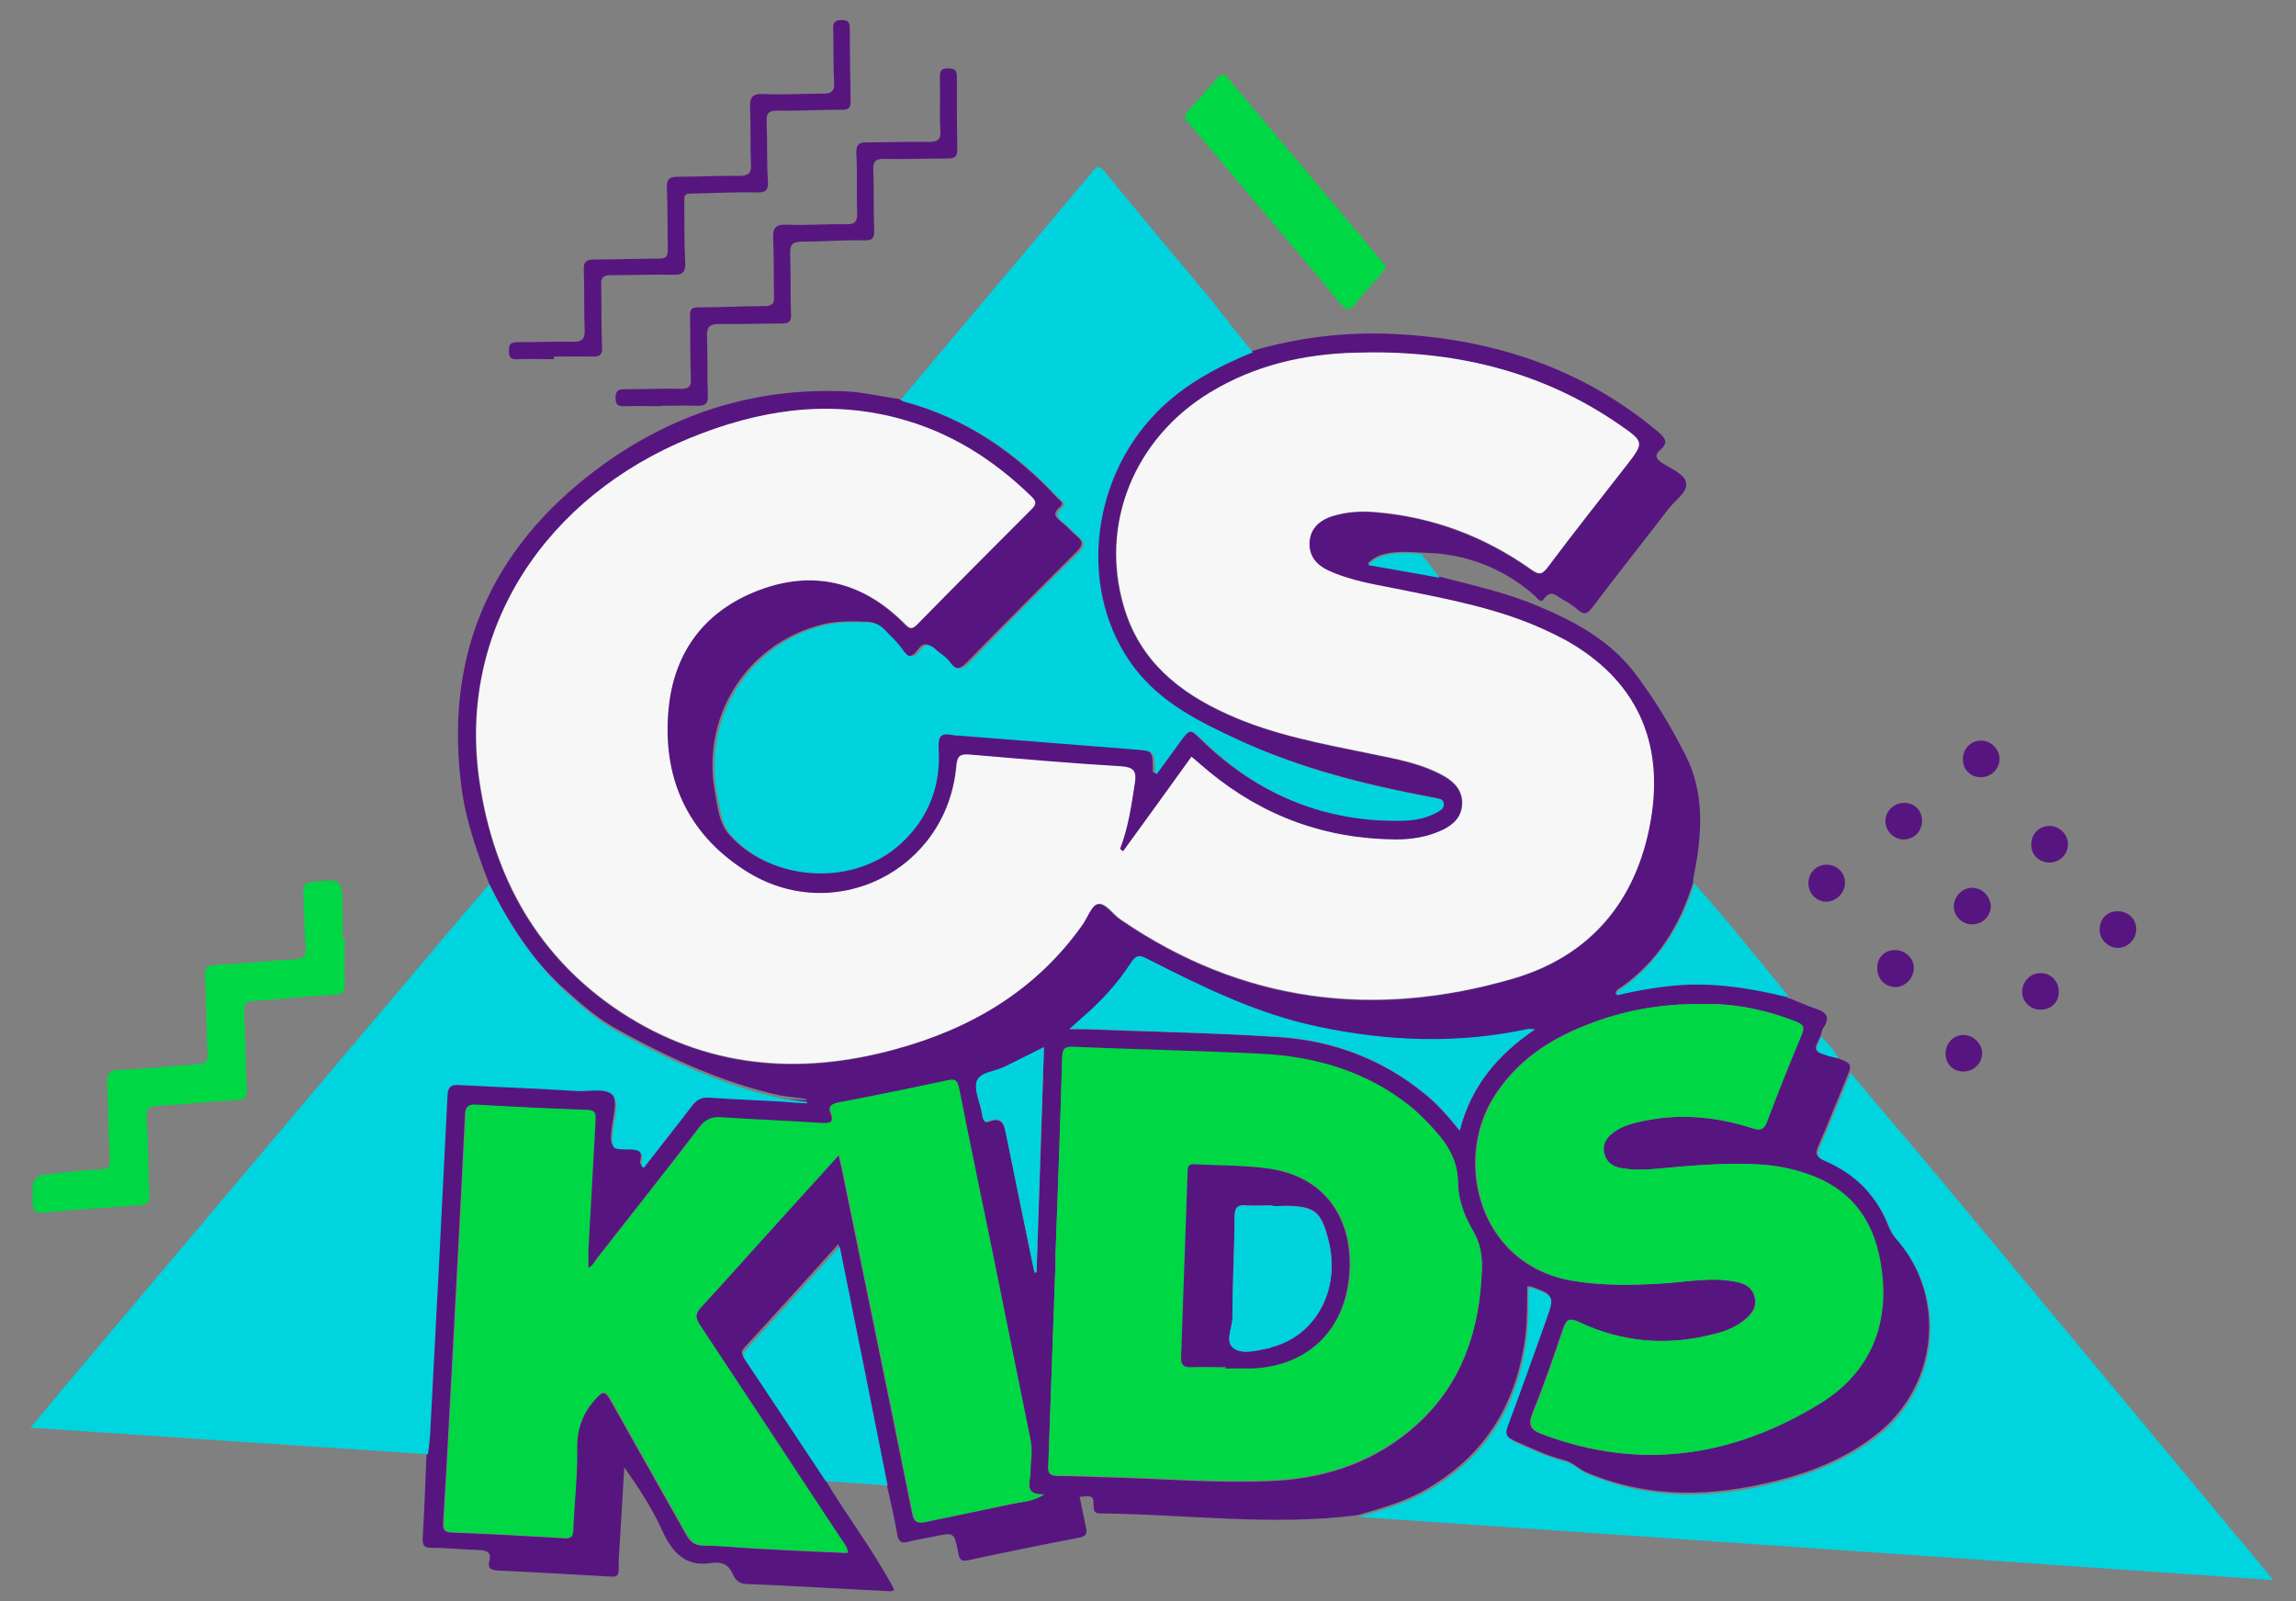
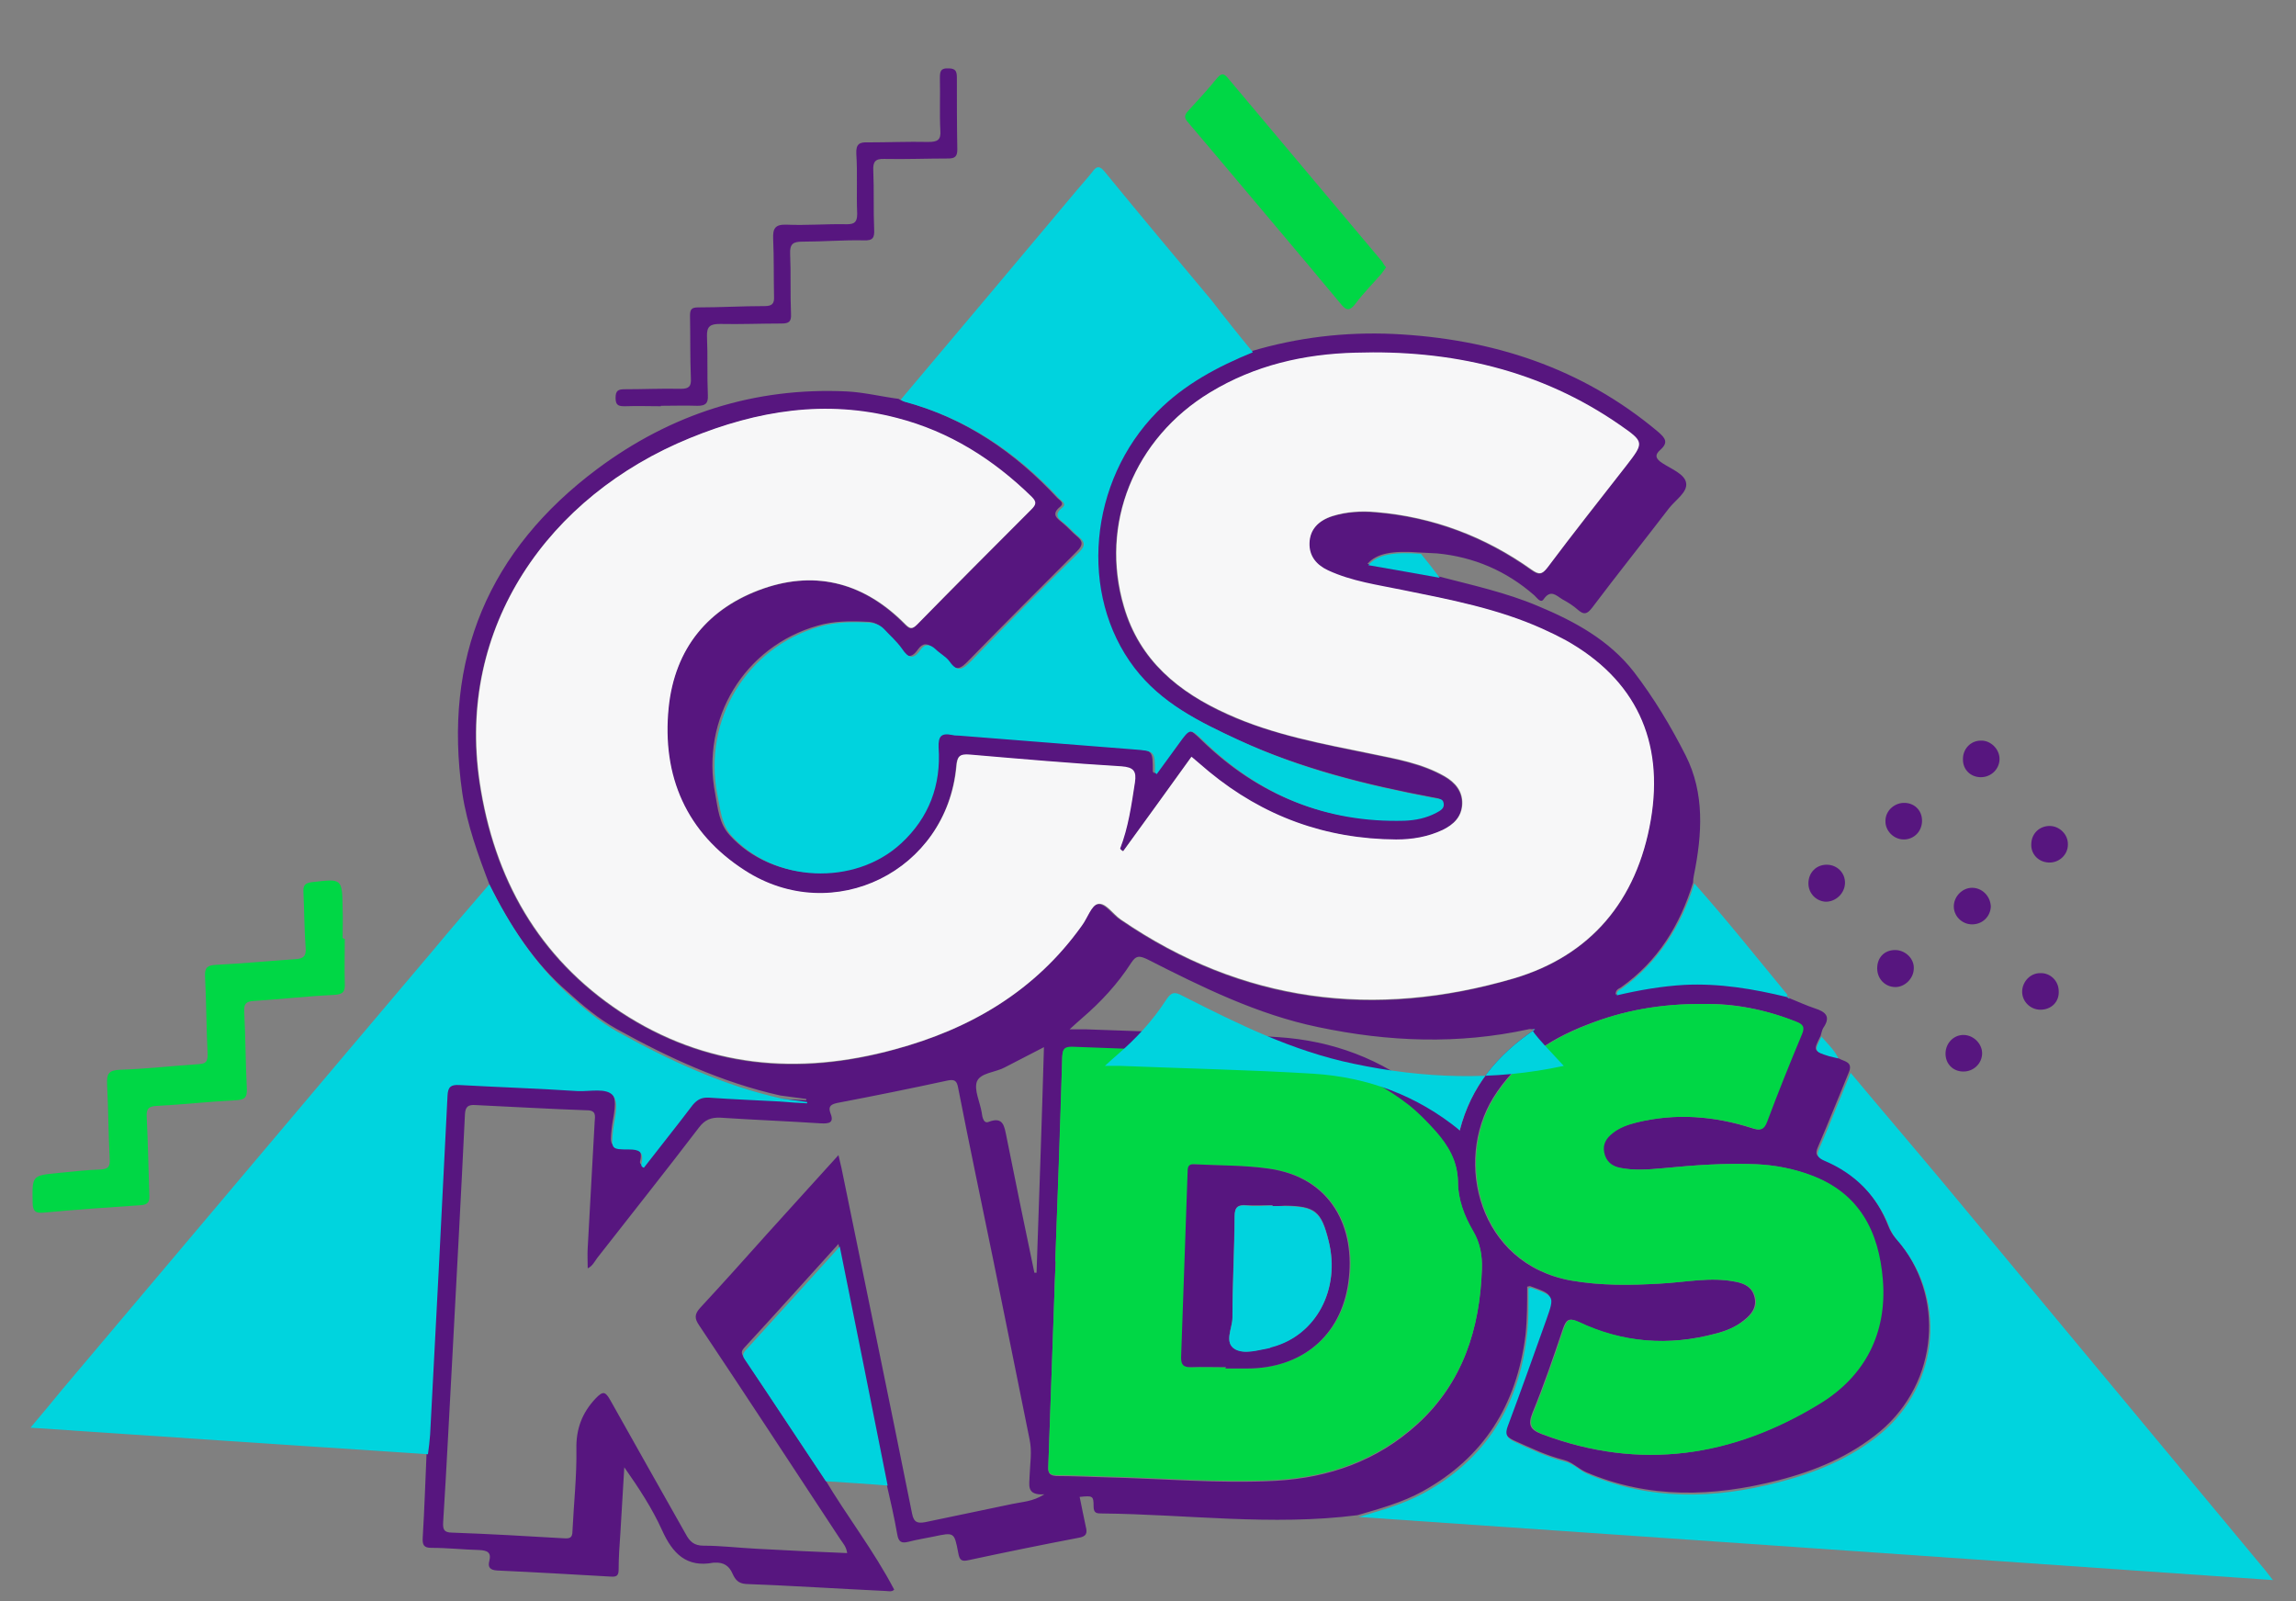
<svg xmlns="http://www.w3.org/2000/svg" version="1.1" id="Capa_1" x="0px" y="0px" viewBox="0 0 527.4 367.7" style="enable-background:new 0 0 527.4 367.7;" xml:space="preserve">
  <rect x="0" y="0" width="527.4" height="367.7" fill="#808080" stroke="none" />
  <style type="text/css">
	.st0{fill:#00D4DE;}
	.st1{fill:#00D745;}
	.st2{fill:#57167F;}
	.st3{fill:none;stroke:url(#SVGID_00000162309898260393604880000011218329945629157251_);stroke-width:23;stroke-miterlimit:10;}
	.st4{fill:none;stroke:url(#SVGID_00000052096363081098366110000009841345961043676075_);stroke-width:23;stroke-miterlimit:10;}
	
		.st5{fill:none;stroke:url(#SVGID_00000060729200235781639460000001324688559908686526_);stroke-width:23;stroke-linecap:round;stroke-linejoin:round;stroke-miterlimit:10;}
	.st6{fill:none;stroke:url(#SVGID_00000166678037272274175510000009215880148041468562_);stroke-width:23;stroke-miterlimit:10;}
	.st7{fill:#DED446;}
	.st8{fill:#F7F7F8;}
	.st9{fill:#FFFFFF;}
	.st10{fill:#00D3DE;}
</style>
  <g>
    <path class="st2" d="M112.4,203.1c-2.6-6.8-5.1-13.7-6.2-20.9c-4.5-31,6.1-55.9,31-74.5c16.9-12.6,36.1-18.8,57.3-17.8   c4,0.2,8,1.2,11.9,1.7c0.3,0.2,0.7,0.4,1,0.5c14.1,3.8,25.7,11.7,35.5,22.3c0.5,0.5,1.7,1.1,0.6,2c-2.2,1.8-0.6,2.7,0.7,3.8   c1.1,0.9,2,2,3.1,2.9c1.5,1.2,1.5,2.1,0.1,3.5c-8.3,8.3-16.6,16.6-24.8,25c-1.9,2-3.1,2.8-5,0.1c-0.8-1.1-2.1-1.8-3.2-2.8   c-1.3-1.2-2.4-1.3-3.5,0.2c-1.6,2.3-2.8,1.9-4.2-0.3c-1.1-1.7-2.7-3.1-4.2-4.6c-0.9-0.9-2-1.4-3.3-1.4c-3.9-0.2-7.7-0.2-11.4,0.9   c-16.8,4.8-26.9,21.4-23.5,38.7c0.6,3.3,0.9,6.8,3.3,9.4c9.7,10.8,28.3,11.6,38.9,1.7c6.4-5.9,9.2-13.4,8.6-22   c-0.2-2.6,0.6-3.4,3.1-2.9c0.7,0.1,1.5,0.1,2.2,0.2c13.1,1,26.2,2.1,39.3,3.1c5.1,0.4,5.1,0.3,5.1,5.3c0,0.1,0.2,0.2,0.4,0.4   c1.7-2.4,3.4-4.7,5.1-7c2.6-3.6,2.6-3.6,5.8-0.5c12.8,12.4,28.1,18.7,46,18.2c2.6-0.1,5-0.6,7.3-1.8c0.9-0.5,2-1,1.7-2.3   c-0.2-1-1.3-0.9-2.1-1.1c-15.4-2.9-30.5-6.7-44.9-13.3c-9-4.2-17.8-8.5-24-16.6c-12.9-16.9-10.5-42.9,5.2-58.8   c6.3-6.3,13.9-10.4,22-13.7c10.7-3.2,21.6-4.5,32.8-4c22.6,1.1,43.2,7.7,60.8,22.5c1.6,1.4,2.4,2.4,0.5,4.1   c-1.4,1.2-1.1,2.1,0.5,3.1c2,1.3,5.1,2.5,5.4,4.5c0.4,2.1-2.4,3.9-3.9,5.8c-5.9,7.7-11.9,15.2-17.7,22.9c-1.1,1.4-1.8,1.7-3.2,0.5   c-1.1-1-2.4-1.8-3.7-2.5c-1.3-0.8-2.6-2.3-4.2,0c-0.7,1.1-1.6-0.4-2.2-0.9c-6.4-5.6-13.9-8.8-22.3-9.6c-1.3-0.1-2.6-0.1-3.9-0.2   c-6.4-0.5-10,0.2-12.1,2.6c5.5,1,11,2,16.4,2.9c7.7,2,15.5,3.7,22.8,6.8c8.4,3.5,16.3,7.8,22,15.1c4.6,6,8.5,12.5,11.9,19.2   c4.4,8.7,3.8,18.1,1.9,27.5c-0.1,0.5-0.2,1.1-0.2,1.7c-3,9.8-8.1,18.1-16.6,24.1c-0.5,0.3-1.2,0.5-1.2,1.6   c5.1-1.2,10.3-2.1,15.5-2.4c8-0.5,15.9,0.8,23.6,2.8c0,0,0,0,0,0c0.2,0.1,0.5,0.3,0.7,0.4c2,0.8,3.9,1.7,6,2.4   c2.5,0.8,3.7,1.9,1.9,4.5c-0.3,0.5-0.4,1.2-0.6,1.8c-1.7,3.4-1.7,3.4,1.8,4.5c0.7,0.2,1.4,0.3,2.1,0.5c0,0-0.1,0-0.1,0   c0.2,0.1,0.4,0.2,0.6,0.3c1.1,0.6,2.9,0.7,2.2,2.8c-2.4,5.8-4.7,11.6-7.2,17.4c-0.7,1.6-0.4,2.2,1.2,2.8c7.2,3,12.2,8.2,15,15.5   c0.4,1,0.9,1.8,1.6,2.6c11.6,13.1,9.9,33.2-3.6,44.5c-6.9,5.7-14.8,9-23.4,11.2c-14.9,3.8-29.6,4.3-44.1-1.9   c-1.8-0.8-3.1-2.3-5.1-2.8c-4-1-7.7-2.8-11.5-4.5c-1.9-0.9-2.3-1.7-1.6-3.8c3-8.1,5.9-16.2,8.8-24.3c1.9-5.4,1.9-5.4-3.4-7.3   c-0.1-0.1-0.4,0.1-0.7,0.1c0,3.7,0,7.5-0.4,11.2c-2,15.9-9.5,28-23.6,35.8c-4.7,2.6-9.9,4-15,5.5c-19.6,2.5-39.2-0.2-58.7-0.4   c-1.1,0-1.9,0-1.9-1.6c0-2.5-0.2-2.5-3.2-2.2c0.5,2.3,0.9,4.6,1.4,6.8c0.4,1.5,0.2,2.3-1.7,2.6c-8.4,1.6-16.7,3.3-25.1,5.1   c-1.7,0.4-2.2,0.1-2.5-1.7c-0.9-4.7-0.9-4.7-5.6-3.7c-1.9,0.4-3.9,0.7-5.8,1.2c-1.6,0.4-2.3,0.1-2.6-1.7c-0.7-4-1.6-7.9-2.5-11.8   c-3.6-18.1-7.3-36.2-11-54.9c-7.5,8.3-14.5,16.1-21.7,23.9c-0.8,0.9-0.5,1.4,0,2.2c6.2,9.3,12.3,18.6,18.5,27.8   c5.1,8.6,11.3,16.5,16,25.5c-0.6,0.6-1.4,0.3-2,0.3c-10.7-0.5-21.3-1.2-32-1.6c-1.8-0.1-2.5-1-3.1-2.3c-0.8-1.9-2.1-2.7-4.1-2.6   c-0.1,0-0.2,0-0.3,0c-6.2,1.2-9.4-2.1-11.8-7.4c-2.3-5.1-5.4-9.8-8.7-14.5c-0.3,5-0.6,10-0.9,15.1c-0.2,2.8-0.4,5.6-0.4,8.4   c0,1.4-0.5,1.7-1.8,1.6c-8.7-0.5-17.4-1-26.1-1.4c-1.6-0.1-2.2-0.7-1.8-2.2c0.5-2-0.5-2.4-2.3-2.5c-3.7-0.1-7.3-0.5-11-0.5   c-1.8,0-2.1-0.7-2-2.4c0.4-6.5,0.6-13.1,0.9-19.7c0.2-1.5,0.4-3,0.5-4.5c1.4-26,2.7-51.9,4-77.9c0.1-2,0.8-2.5,2.7-2.4   c9.1,0.5,18.2,0.8,27.3,1.4c2.8,0.2,6.5-0.8,8,1c1.5,1.8,0.3,5.4,0,8.2c-0.4,4-0.4,4.2,3.7,4.2c2.2,0,3.4,0.5,2.9,3   c-0.1,0.4-0.3,0.9,0.5,1.2c3.7-4.8,7.5-9.5,11.2-14.4c1-1.4,2.1-1.8,3.8-1.7c5.5,0.4,11,0.6,16.6,0.9c2,0.1,4,0.2,6,0.3   c0-0.1,0-0.2,0-0.3c-2-0.3-4-0.5-6-0.8c-13.4-3-25.7-8.7-37.6-15.3c-4.1-2.3-7.7-5.3-11.2-8.5C122.8,221.3,117.1,212.6,112.4,203.1   z M258,195.5c-0.3-0.2-0.5-0.4-0.8-0.5c1.8-4.9,2.6-10.1,3.4-15.2c0.4-2.6-0.3-3.5-3.1-3.7c-11.6-0.7-23.2-1.7-34.8-2.7   c-2.4-0.2-2.9,0.4-3.1,2.7c-2.2,24-28.2,37-48.6,23.9c-13.4-8.7-19.1-21.6-17.5-37.4c1.4-13.6,9.1-22.9,21.9-27.4   c12.3-4.3,23.3-1.1,32.4,8.2c1.1,1.1,1.6,1.3,2.8,0.1c8.7-8.8,17.4-17.6,26.2-26.4c1.1-1.1,1.3-1.7,0.1-2.9   c-8.8-8.6-18.9-15-30.9-18.1c-16.4-4.3-32.2-1.7-47.6,4.6c-32.6,13.3-53.6,43.4-48.3,79c3.3,22.1,13.5,40.3,32.4,52.8   c19.5,12.8,40.8,14.7,62.9,8.6c17.4-4.7,32.3-13.4,43-28.4c1.2-1.7,2.2-4.7,3.7-5c1.8-0.3,3.4,2.4,5.3,3.6   c27.9,19.1,58.3,22.9,90.2,13.5c17.7-5.2,28.4-17.8,31.5-36.4c3.1-18.2-3.5-32.4-19.6-41.3c-1.7-1-3.5-1.8-5.3-2.6   c-10.3-4.6-21.2-6.8-32.1-8.9c-5.8-1.1-11.7-1.9-17.1-4.5c-2.7-1.2-4.4-3.2-4.3-6.3c0.1-3,1.9-5.1,5.3-6.2c3.3-1,6.6-1.2,10-0.9   c13.1,1.1,25,5.6,35.7,13.2c1.7,1.2,2.4,1.2,3.7-0.5c6-7.9,12.1-15.6,18.1-23.4c4.1-5.3,4.1-5.3-1.5-9.3   c-18.3-12.7-38.8-17.3-60.8-16.6c-11.8,0.4-23,2.9-33.3,9.1c-17.5,10.6-25.4,30.3-19.8,49.2c3.6,12.3,12.6,19.6,23.8,24.7   c10.5,4.7,21.8,6.8,33,9.1c5.8,1.2,11.6,2.2,16.9,5.2c2.4,1.4,4.1,3.4,4,6.3c-0.1,3-2,4.7-4.5,6c-3.4,1.6-7,2.2-10.7,2.2   c-16.2-0.2-30.5-5.3-43-15.6c-1.3-1.1-2.6-2.2-4-3.4C268.4,181.2,263.2,188.4,258,195.5z M239.9,343.2c-4.3,0.3-3.4-2.3-3.4-4.2   c0.1-2.8,0.6-5.6,0-8.4c-2.8-13.7-5.5-27.4-8.3-41c-2.7-13.2-5.5-26.4-8.1-39.7c-0.3-1.7-0.8-2.1-2.6-1.7   c-8.3,1.8-16.7,3.5-25.1,5.1c-1.4,0.3-2.2,0.7-1.7,2.2c1,2.4-0.2,2.6-2.2,2.5c-7.7-0.5-15.4-0.8-23-1.3c-2.2-0.1-3.6,0.5-4.9,2.2   c-7.7,10.1-15.6,20-23.4,30c-0.6,0.8-1.1,1.9-2.2,2.4c0-1.7-0.1-3.2,0-4.7c0.5-9.7,1.1-19.3,1.6-29c0.1-1.3,0.4-2.6-1.8-2.6   c-8.5-0.3-17.1-0.8-25.6-1.2c-1.6-0.1-2.3,0.3-2.4,2.1c-0.9,18.7-1.9,37.3-2.9,55.9c-0.7,12.6-1.3,25.1-2.1,37.7   c-0.1,1.7,0.1,2.5,2.1,2.5c8.5,0.3,17.1,0.8,25.6,1.3c1.4,0.1,2-0.1,2-1.7c0.3-6.3,1-12.6,0.9-18.8c-0.1-4.6,1.3-8.3,4.4-11.6   c1.8-1.9,2.3-1.5,3.4,0.4c5.7,10.2,11.5,20.4,17.3,30.7c0.9,1.7,1.9,2.7,4.1,2.7c4,0,8.1,0.5,12.1,0.7c6.9,0.4,13.8,0.7,20.9,1   c-0.2-1.5-1-2.3-1.6-3.2c-10.8-16.4-21.5-32.8-32.4-49.1c-1.1-1.6-1.1-2.6,0.3-4.1c5.2-5.6,10.2-11.2,15.3-16.9   c5.4-6,10.8-11.9,16.4-18.1c0.3,1.3,0.5,2.1,0.7,3c5.4,26.4,10.9,52.9,16.2,79.3c0.4,2.1,1.3,2.3,3,2c6.7-1.4,13.4-2.8,20.1-4.2   C234.9,344.9,237.2,344.9,239.9,343.2z M242.4,289.7c0,0,0.1,0,0.1,0c-0.1,2.5-0.3,5.1-0.3,7.6c-0.5,13.2-0.9,26.4-1.4,39.7   c-0.1,1.5,0.5,1.9,1.9,2c3.8,0,7.5,0.2,11.3,0.3c13,0.3,26.1,1.5,39.1,0.8c12.2-0.7,23.3-4.6,32.5-13c10.4-9.5,14.3-21.9,14.8-35.6   c0.1-3-0.4-5.9-2-8.6c-2.1-3.5-3.5-7.4-3.5-11.4c-0.1-4.7-2.2-8.2-5.1-11.5c-1.9-2.2-4-4.3-6.3-6.1c-10-7.8-21.6-11.1-34-11.7   c-14.4-0.7-28.9-1-43.3-1.6c-1.9-0.1-2.1,0.7-2.2,2.3C243.6,258.4,243,274,242.4,289.7z M391.2,230.6c-9.7-0.1-18.4,1.5-26.8,4.8   c-8.8,3.4-16.3,8.5-21.4,16.7c-9.1,14.7-3.3,38.2,17.8,42c6.8,1.2,13.6,1.1,20.5,0.7c5.8-0.3,11.6-1.6,17.4-0.4   c2.1,0.4,3.8,1.3,4.3,3.5c0.6,2.3-0.7,4-2.4,5.3c-1.9,1.6-4.2,2.5-6.6,3.1c-10.8,2.9-21.4,2.1-31.5-2.7c-2.2-1.1-2.8-0.4-3.5,1.6   c-2.2,6.5-4.4,13-7,19.3c-1.1,2.8-0.5,3.9,2.2,4.9c22.5,8.5,43.8,5.2,63.8-7.1c10.2-6.3,15.3-16.1,14.3-28.4   c-0.9-11.1-5.4-19.9-16.5-24c-4-1.5-8.1-2.3-12.4-2.5c-7.1-0.3-14.3,0.2-21.4,0.9c-3.4,0.3-6.7,0.6-10.1-0.1   c-1.9-0.4-3.2-1.5-3.6-3.5c-0.4-1.9,0.5-3.3,1.9-4.4c1.6-1.4,3.6-2,5.6-2.5c9-2.2,17.9-1.5,26.6,1.3c1.8,0.6,2.6,0.4,3.3-1.4   c2.6-6.7,5.2-13.5,8-20.1c0.8-1.8,0.2-2.4-1.4-3C405.4,231.8,398.1,230.4,391.2,230.6z M352.6,236.4c-1,0-1.3-0.1-1.5,0   c-16.1,3.5-32.2,2.9-48.3-0.5c-14-2.9-26.7-9.2-39.3-15.6c-1.9-0.9-2.6-0.8-3.7,0.9c-3.1,4.8-6.9,8.9-11.2,12.6   c-0.8,0.7-1.6,1.4-2.9,2.6c1.7,0,2.6,0,3.5,0c14.8,0.6,29.6,0.8,44.4,1.8c12.4,0.8,23.8,5,33.6,13c3,2.4,5.5,5.3,8.1,8.5   C337.9,249.5,343.9,242.3,352.6,236.4z M239.8,240.5c-3.3,1.7-6.2,3.2-9.1,4.7c-2.1,1.1-5.5,1.2-6.3,3.2c-0.7,1.9,0.7,4.7,1.1,7.1   c0.1,0.5,0.1,0.9,0.3,1.4c0.2,0.6,0.6,1,1.2,0.8c3.5-1.4,3.7,1,4.2,3.4c2.1,10.4,4.2,20.8,6.4,31.2c0.2,0,0.3,0,0.5,0   C238.7,275,239.3,257.9,239.8,240.5z" />
    <path class="st10" d="M287.8,80.9c-8.1,3.3-15.8,7.4-22,13.7c-15.7,15.9-18.1,41.9-5.2,58.8c6.2,8.1,14.9,12.4,24,16.6   c14.4,6.7,29.5,10.4,44.9,13.3c0.8,0.2,1.9,0,2.1,1.1c0.3,1.3-0.8,1.8-1.7,2.3c-2.3,1.2-4.7,1.7-7.3,1.8   c-17.9,0.5-33.2-5.8-46-18.2c-3.2-3.1-3.2-3.1-5.8,0.5c-1.7,2.3-3.4,4.7-5.1,7c-0.2-0.2-0.4-0.3-0.4-0.4c0-5,0-4.9-5.1-5.3   c-13.1-1-26.2-2.1-39.3-3.1c-0.7-0.1-1.5,0-2.2-0.2c-2.5-0.5-3.2,0.3-3.1,2.9c0.6,8.6-2.2,16.1-8.6,22c-10.7,9.9-29.2,9-38.9-1.7   c-2.4-2.6-2.6-6.1-3.3-9.4c-3.4-17.3,6.7-33.9,23.5-38.7c3.8-1.1,7.6-1.1,11.4-0.9c1.3,0.1,2.4,0.5,3.3,1.4c1.4,1.5,3,2.9,4.2,4.6   c1.4,2.1,2.6,2.6,4.2,0.3c1-1.5,2.2-1.4,3.5-0.2c1,1,2.4,1.7,3.2,2.8c1.9,2.7,3.1,1.8,5-0.1c8.1-8.4,16.4-16.8,24.8-25   c1.4-1.4,1.4-2.3-0.1-3.5c-1.1-0.9-2-2-3.1-2.9c-1.3-1.1-2.9-2-0.7-3.8c1.1-0.9-0.1-1.5-0.6-2c-9.8-10.6-21.4-18.5-35.5-22.3   c-0.4-0.1-0.7-0.3-1-0.5c13.6-16.1,27.1-32.2,40.7-48.4c1.1-1.3,2.2-2.5,3.3-3.9c1-1.4,1.7-1.5,2.9,0c8.1,9.9,16.4,19.8,24.6,29.6   C281.3,72.9,284.5,76.9,287.8,80.9z" />
    <path class="st0" d="M112.4,203.1c4.7,9.5,10.4,18.2,18.3,25.4c3.5,3.2,7.1,6.2,11.2,8.5c11.9,6.6,24.2,12.3,37.6,15.3   c0,0.2,0,0.5,0,0.7c-5.5-0.3-11-0.5-16.6-0.9c-1.7-0.1-2.7,0.4-3.8,1.7c-3.7,4.9-7.5,9.6-11.2,14.4c-0.8-0.3-0.6-0.8-0.5-1.2   c0.5-2.5-0.7-3-2.9-3c-4.1,0-4.1-0.1-3.7-4.2c0.3-2.8,1.5-6.4,0-8.2c-1.5-1.8-5.3-0.9-8-1c-9.1-0.6-18.2-0.9-27.3-1.4   c-1.9-0.1-2.6,0.4-2.7,2.4c-1.3,26-2.6,51.9-4,77.9c-0.1,1.5-0.3,3-0.5,4.5c-30.2-2-60.4-4-91.3-6.1c2.8-3.3,5.1-6.1,7.4-8.9   c28.3-33.5,56.5-67,84.8-100.4C103.6,213.3,108,208.2,112.4,203.1z" />
    <path class="st0" d="M312.1,348.4c5.1-1.5,10.2-2.9,15-5.5c14.2-7.8,21.7-20,23.6-35.8c0.5-3.7,0.4-7.5,0.4-11.2   c0.3-0.1,0.5-0.2,0.7-0.1c5.3,1.9,5.3,1.9,3.4,7.3c-2.9,8.1-5.8,16.3-8.8,24.3c-0.8,2-0.3,2.9,1.6,3.8c3.7,1.7,7.5,3.5,11.5,4.5   c2,0.5,3.3,2,5.1,2.8c14.5,6.2,29.2,5.8,44.1,1.9c8.5-2.2,16.5-5.5,23.4-11.2c13.5-11.3,15.2-31.4,3.6-44.5   c-0.7-0.8-1.2-1.7-1.6-2.6c-2.8-7.3-7.9-12.5-15-15.5c-1.6-0.7-1.9-1.3-1.2-2.8c2.5-5.8,4.8-11.6,7.2-17.4   c7.1,8.5,14.3,16.9,21.4,25.4c24.6,29.6,49.2,59.2,73.8,88.8c0.4,0.5,0.8,1,1.8,2.3C451.5,358,381.8,353.2,312.1,348.4z" />
    <path class="st1" d="M79.2,215.6c0,3.4-0.1,6.8,0,10.1c0.1,2-0.3,2.7-2.5,2.8c-6.2,0.3-12.3,1-18.5,1.4c-1.7,0.1-2.2,0.7-2.1,2.4   c0.3,5.9,0.3,11.8,0.6,17.7c0.1,2.2-0.6,2.6-2.6,2.7c-6.1,0.3-12.2,1-18.2,1.3c-1.8,0.1-2.3,0.7-2.2,2.5c0.3,6,0.4,12,0.6,18   c0.1,1.5-0.3,2.2-2,2.3c-7.4,0.5-14.8,1-22.2,1.7c-1.9,0.2-2.6-0.3-2.6-2.3c-0.1-6.2-0.2-6.2,5.8-6.8c3.3-0.3,6.5-0.7,9.8-0.8   c1.8-0.1,2.2-0.7,2.1-2.4c-0.3-5.7-0.3-11.4-0.6-17.2c-0.1-2.3,0.3-3.2,2.9-3.3c6.1-0.2,12.1-0.9,18.2-1.3c1.6-0.1,2-0.6,2-2.2   c-0.3-6-0.3-12-0.6-18c-0.1-2,0.6-2.5,2.5-2.6c6.1-0.3,12.2-0.9,18.2-1.3c1.9-0.1,2.6-0.7,2.4-2.7c-0.3-4.2-0.3-8.4-0.5-12.7   c-0.1-1.6,0.4-2.1,2-2.3c6.9-0.8,6.9-0.9,7,6.1c0.1,2.2,0,4.5,0,6.7C78.8,215.6,79,215.6,79.2,215.6z" />
    <path class="st10" d="M189.7,340.2c-6.2-9.3-12.3-18.6-18.5-27.8c-0.5-0.7-0.8-1.3,0-2.2c7.1-7.8,14.2-15.6,21.7-23.9   c3.8,18.7,7.4,36.8,11,54.9C199.2,340.8,194.4,340.5,189.7,340.2z" />
    <path class="st1" d="M318.4,61.4c-0.4,0.5-0.7,1-1.1,1.5c-2,2.3-4.1,4.4-5.9,6.8c-1.3,1.7-2.1,1.8-3.5,0   c-9.2-11.1-18.6-22.1-27.9-33.2c-2.4-2.8-4.7-5.6-7.1-8.4c-0.9-1-0.9-1.6,0-2.6c2.3-2.5,4.6-5,6.7-7.6c1.1-1.3,1.7-0.9,2.6,0.2   c11.8,14,23.5,28,35.3,42C317.8,60.6,318,61,318.4,61.4z" />
-     <path class="st2" d="M127.2,82.5c-2.8,0-5.6-0.1-8.4,0c-1.5,0.1-1.9-0.5-1.9-1.9c0-1.4,0.3-2,1.8-2c4.3,0,8.6-0.2,12.9-0.1   c2,0,2.8-0.5,2.7-2.7c-0.2-4.6,0-9.2-0.2-13.8c-0.1-1.9,0.6-2.4,2.4-2.4c5,0,9.9-0.2,14.9-0.2c1.6,0,2-0.5,2-2.1   c-0.1-4.7,0-9.4-0.2-14.1c-0.1-1.9,0.4-2.6,2.4-2.6c4.7,0,9.4-0.3,14.1-0.2c2.1,0,3-0.5,2.8-2.8c-0.2-4.2,0-8.4-0.2-12.7   c-0.1-2.4,0.4-3.5,3.1-3.3c4.6,0.2,9.2-0.1,13.8-0.1c1.8,0,2.5-0.6,2.4-2.4c-0.2-4.1-0.1-8.3-0.2-12.4c-0.1-1.6,0.4-2.1,2-2.1   c1.6,0,1.8,0.7,1.8,2c0,5.5,0.1,11.1,0.2,16.6c0,1.5-0.4,2-1.9,2c-5,0-9.9,0.3-14.9,0.2c-1.9,0-2.6,0.5-2.5,2.5   c0.2,4.6,0,9.2,0.3,13.8c0.1,2.1-0.6,2.5-2.5,2.5c-4.3-0.1-8.6,0.1-12.9,0.2c-4.3,0.2-3.8-0.6-3.8,4c0,3.9,0,7.9,0.2,11.8   c0.1,2.1-0.4,3-2.7,2.9c-4.8-0.1-9.6,0.1-14.4,0.1c-1.7,0-2.3,0.5-2.2,2.2c0.1,4.7,0,9.4,0.2,14.1c0.1,1.8-0.3,2.5-2.3,2.4   c-2.9-0.1-5.8,0-8.7,0C127.2,82.2,127.2,82.4,127.2,82.5z" />
    <path class="st2" d="M151.8,93.3c-2.7,0-5.4-0.1-8.2,0c-1.4,0-2.2-0.1-2.2-1.9c0-1.7,0.6-2,2.1-2c4.3,0,8.6-0.2,12.9-0.1   c1.9,0,2.4-0.6,2.3-2.4c-0.2-4.8-0.1-9.6-0.2-14.4c0-1.5,0.4-1.9,1.9-1.9c5.1,0,10.1-0.3,15.2-0.3c1.7,0,2.3-0.5,2.2-2.2   c-0.1-4.4,0-8.8-0.2-13.2c-0.1-2.4,0.4-3.4,3.1-3.3c4.6,0.2,9.2-0.2,13.8-0.1c1.8,0,2.4-0.5,2.4-2.4c-0.2-4.6,0.1-9.2-0.2-13.8   c-0.1-2.2,0.7-2.7,2.7-2.6c4.6,0,9.2-0.2,13.8-0.1c2.1,0,3-0.4,2.8-2.7c-0.2-3.9,0-7.9-0.1-11.8c0-1.5,0-2.5,2-2.4   c1.8,0,1.9,0.9,1.9,2.3c0,5.4,0,10.9,0.1,16.3c0,1.6-0.5,2.1-2.1,2.1c-4.9,0-9.8,0.2-14.6,0.1c-2.2-0.1-2.7,0.7-2.6,2.7   c0.2,4.5,0,9,0.2,13.5c0.1,1.9-0.3,2.6-2.4,2.5c-4.7-0.1-9.4,0.3-14.1,0.3c-2.1,0-2.9,0.5-2.8,2.8c0.2,4.6,0,9.2,0.2,13.8   c0.1,1.8-0.5,2.2-2.2,2.2c-4.7,0-9.4,0.2-14.1,0.1c-2.2,0-3.1,0.5-3,2.9c0.2,4.5,0,9,0.2,13.5c0.1,1.9-0.6,2.4-2.4,2.4   c-2.8-0.1-5.6,0-8.4,0C151.8,93.1,151.8,93.2,151.8,93.3z" />
    <path class="st10" d="M410.5,229c-7.8-1.9-15.6-3.2-23.6-2.8c-5.2,0.3-10.4,1.2-15.5,2.4c-0.1-1.1,0.7-1.2,1.2-1.6   c8.4-6.1,13.6-14.4,16.6-24.1c7.4,8.3,14.3,17,21.4,25.6C410.5,228.6,410.4,228.8,410.5,229z" />
    <path class="st2" d="M459.3,174.3c0,2.3-1.9,4.2-4.3,4.2c-2.3,0-4.1-1.7-4.1-4c-0.1-2.4,1.7-4.4,4.1-4.4   C457.2,170,459.3,172,459.3,174.3z" />
    <path class="st2" d="M441.5,188.5c0,2.4-1.8,4.3-4.2,4.3c-2.3,0-4.3-2-4.2-4.3c0-2.2,1.9-4,4.1-4.1   C439.6,184.3,441.5,186,441.5,188.5z" />
    <path class="st2" d="M475,194c0,2.3-2,4.2-4.4,4.1c-2.4-0.1-4.2-2-4-4.4c0.1-2.3,1.9-4,4.2-4C473.1,189.7,475.1,191.7,475,194z" />
    <path class="st2" d="M453,212.3c-2.4,0-4.3-2-4.2-4.3c0.1-2.2,2-4.1,4.2-4.1c2.3,0,4.2,1.9,4.3,4.3   C457.2,210.5,455.4,212.3,453,212.3z" />
    <path class="st2" d="M435.5,218.2c2.3,0.1,4.3,2.1,4.1,4.4c-0.1,2.2-2.1,4.1-4.2,4.1c-2.4,0-4.2-1.9-4.2-4.3   C431.2,219.8,433,218.1,435.5,218.2z" />
-     <path class="st2" d="M490.7,213.4c0,2.3-1.9,4.3-4.2,4.3c-2.3,0-4.3-2-4.2-4.3c0-2.3,1.7-4.1,4-4.1   C488.8,209.2,490.7,211,490.7,213.4z" />
    <path class="st2" d="M451,246.1c-2.4,0-4.2-1.8-4.1-4.3c0.1-2.3,1.9-4.1,4.1-4.1c2.3,0,4.3,2,4.3,4.2   C455.3,244.2,453.4,246.1,451,246.1z" />
    <path class="st2" d="M468.7,231.9c-2.4,0-4.3-2-4.2-4.3c0.1-2.2,1.9-4.1,4.1-4.1c2.4-0.1,4.3,1.8,4.3,4.2   C473,230.1,471.2,231.9,468.7,231.9z" />
    <path class="st2" d="M419.6,198.6c2.4,0,4.3,1.9,4.2,4.3c-0.1,2.3-2.1,4.2-4.4,4.2c-2.2-0.1-4-1.9-4-4.2   C415.4,200.4,417.2,198.6,419.6,198.6z" />
    <path class="st10" d="M330.7,132.7c-5.4-1-10.8-1.9-16.4-2.9c2.1-2.4,5.7-3.1,12.1-2.6C327.9,129,329.3,130.8,330.7,132.7z" />
    <path class="st10" d="M422.3,243.1c-0.7-0.2-1.4-0.3-2.1-0.5c-3.5-1.1-3.5-1.1-1.8-4.5C419.8,239.7,421.4,241.2,422.3,243.1z" />
    <path class="st10" d="M422.8,243.4c-0.2-0.1-0.4-0.2-0.6-0.3C422.4,243.2,422.6,243.3,422.8,243.4z" />
    <path class="st10" d="M411.1,229.4c-0.2-0.1-0.5-0.3-0.7-0.4C410.8,228.9,410.9,229.1,411.1,229.4z" />
    <path class="st8" d="M258,195.5c5.2-7.2,10.4-14.3,15.7-21.7c1.4,1.2,2.7,2.3,4,3.4c12.5,10.3,26.8,15.5,43,15.6   c3.7,0,7.3-0.6,10.7-2.2c2.5-1.2,4.4-3,4.5-6c0.1-2.9-1.6-4.9-4-6.3c-5.2-3-11.1-4-16.9-5.2c-11.2-2.3-22.5-4.3-33-9.1   c-11.2-5-20.2-12.3-23.8-24.7c-5.6-18.9,2.3-38.6,19.8-49.2c10.2-6.2,21.5-8.8,33.3-9.1c21.9-0.7,42.5,3.9,60.8,16.6   c5.6,3.9,5.6,4,1.5,9.3c-6.1,7.8-12.2,15.5-18.1,23.4c-1.3,1.7-2,1.7-3.7,0.5c-10.7-7.6-22.6-12.1-35.7-13.2   c-3.4-0.3-6.8-0.1-10,0.9c-3.4,1.1-5.2,3.2-5.3,6.2c-0.1,3.1,1.7,5.1,4.3,6.3c5.4,2.5,11.3,3.3,17.1,4.5   c10.9,2.2,21.9,4.3,32.1,8.9c1.8,0.8,3.6,1.7,5.3,2.6c16.1,9,22.7,23.1,19.6,41.3c-3.2,18.6-13.9,31.2-31.5,36.4   c-31.9,9.3-62.3,5.6-90.2-13.5c-1.8-1.2-3.5-4-5.3-3.6c-1.5,0.3-2.4,3.3-3.7,5c-10.7,15-25.6,23.7-43,28.4   c-22.1,6-43.4,4.2-62.9-8.6c-18.9-12.5-29.1-30.7-32.4-52.8c-5.3-35.6,15.7-65.7,48.3-79c15.4-6.3,31.2-8.9,47.6-4.6   c12,3.1,22.1,9.5,30.9,18.1c1.2,1.2,1,1.8-0.1,2.9c-8.8,8.8-17.5,17.5-26.2,26.4c-1.2,1.2-1.7,1-2.8-0.1   c-9.1-9.2-20.1-12.4-32.4-8.2c-12.8,4.4-20.5,13.8-21.9,27.4c-1.6,15.8,4.1,28.8,17.5,37.4c20.3,13.1,46.4,0.1,48.6-23.9   c0.2-2.3,0.7-2.9,3.1-2.7c11.6,1,23.2,2,34.8,2.7c2.8,0.2,3.5,1.1,3.1,3.7c-0.8,5.2-1.5,10.3-3.4,15.2   C257.5,195.2,257.7,195.4,258,195.5z" />
-     <path class="st1" d="M239.9,343.2c-2.7,1.7-5,1.7-7.1,2.1c-6.7,1.4-13.4,2.8-20.1,4.2c-1.7,0.4-2.6,0.1-3-2   c-5.3-26.5-10.8-52.9-16.2-79.3c-0.2-0.9-0.4-1.8-0.7-3c-5.6,6.2-11,12.1-16.4,18.1c-5.1,5.6-10.1,11.3-15.3,16.9   c-1.4,1.5-1.4,2.4-0.3,4.1c10.8,16.3,21.6,32.7,32.4,49.1c0.6,0.9,1.4,1.7,1.6,3.2c-7.1-0.3-14-0.6-20.9-1c-4-0.2-8.1-0.6-12.1-0.7   c-2.1,0-3.1-1-4.1-2.7c-5.7-10.2-11.5-20.4-17.3-30.7c-1.1-2-1.6-2.3-3.4-0.4c-3.1,3.4-4.5,7-4.4,11.6c0.1,6.3-0.7,12.6-0.9,18.8   c-0.1,1.6-0.6,1.7-2,1.7c-8.5-0.5-17.1-1-25.6-1.3c-2-0.1-2.2-0.8-2.1-2.5c0.7-12.6,1.4-25.1,2.1-37.7c1-18.6,2-37.3,2.9-55.9   c0.1-1.8,0.8-2.2,2.4-2.1c8.5,0.5,17.1,0.9,25.6,1.2c2.1,0.1,1.8,1.3,1.8,2.6c-0.5,9.7-1.1,19.3-1.6,29c-0.1,1.5,0,3,0,4.7   c1.1-0.5,1.6-1.6,2.2-2.4c7.8-10,15.7-19.9,23.4-30c1.4-1.8,2.8-2.4,4.9-2.2c7.7,0.5,15.4,0.8,23,1.3c2,0.1,3.2,0,2.2-2.5   c-0.6-1.4,0.3-1.9,1.7-2.2c8.4-1.6,16.7-3.3,25.1-5.1c1.7-0.4,2.2,0,2.6,1.7c2.6,13.2,5.4,26.4,8.1,39.7c2.8,13.7,5.5,27.4,8.3,41   c0.6,2.8,0,5.6,0,8.4C236.4,340.9,235.5,343.4,239.9,343.2z" />
    <path class="st1" d="M242.4,289.7c0.6-15.7,1.1-31.3,1.6-47c0.1-1.6,0.3-2.3,2.2-2.3c14.4,0.6,28.9,0.9,43.3,1.6   c12.4,0.6,24,3.9,34,11.7c2.3,1.8,4.3,3.9,6.3,6.1c2.9,3.3,5,6.8,5.1,11.5c0,4.1,1.5,8,3.5,11.4c1.6,2.7,2.1,5.6,2,8.6   c-0.4,13.7-4.3,26.1-14.8,35.6c-9.2,8.4-20.3,12.3-32.5,13c-13,0.7-26.1-0.5-39.1-0.8c-3.8-0.1-7.5-0.3-11.3-0.3   c-1.4,0-2-0.5-1.9-2c0.5-13.2,0.9-26.4,1.4-39.7c0.1-2.5,0.2-5.1,0.3-7.6C242.5,289.7,242.5,289.7,242.4,289.7z M281.6,314   c0,0.1,0,0.2,0,0.3c1.7,0,3.4,0,5.1,0c12.4-0.1,21.4-7.5,23.2-19.7c1.8-12.6-3.9-24.2-18.3-26.2c-5.6-0.8-11.4-0.6-17.1-1   c-1.3-0.1-1.5,0.6-1.5,1.7c-0.5,14.2-1,28.5-1.5,42.7c-0.1,1.6,0.5,2.2,2.1,2.2C276.2,313.9,278.9,314,281.6,314z" />
    <path class="st1" d="M391.2,230.6c6.9-0.1,14.2,1.2,21.3,4c1.6,0.6,2.2,1.2,1.4,3c-2.8,6.7-5.5,13.4-8,20.1c-0.7,1.8-1.5,2-3.3,1.4   c-8.7-2.8-17.6-3.5-26.6-1.3c-2,0.5-4,1.2-5.6,2.5c-1.4,1.1-2.3,2.5-1.9,4.4c0.4,2,1.7,3.1,3.6,3.5c3.4,0.7,6.7,0.4,10.1,0.1   c7.1-0.7,14.2-1.2,21.4-0.9c4.2,0.2,8.4,1,12.4,2.5c11.1,4.1,15.6,12.9,16.5,24c1,12.3-4.1,22.1-14.3,28.4   c-20,12.3-41.3,15.6-63.8,7.1c-2.6-1-3.3-2.1-2.2-4.9c2.6-6.3,4.8-12.8,7-19.3c0.7-2,1.2-2.6,3.5-1.6c10.1,4.8,20.7,5.6,31.5,2.7   c2.4-0.6,4.6-1.6,6.6-3.1c1.7-1.4,3-3,2.4-5.3c-0.6-2.2-2.3-3.1-4.3-3.5c-5.8-1.2-11.6,0.1-17.4,0.4c-6.8,0.4-13.6,0.5-20.5-0.7   c-21.1-3.8-26.9-27.3-17.8-42c5.1-8.2,12.6-13.3,21.4-16.7C372.7,232.1,381.5,230.5,391.2,230.6z" />
-     <path class="st10" d="M352.6,236.4c-8.7,5.9-14.7,13.1-17.3,23.2c-2.6-3.2-5.1-6.1-8.1-8.5c-9.8-8-21.1-12.2-33.6-13   c-14.8-0.9-29.6-1.2-44.4-1.8c-0.9,0-1.8,0-3.5,0c1.3-1.2,2.1-1.9,2.9-2.6c4.3-3.7,8.1-7.8,11.2-12.6c1.1-1.7,1.9-1.9,3.7-0.9   c12.6,6.4,25.3,12.7,39.3,15.6c16,3.4,32.2,4,48.3,0.5C351.3,236.4,351.6,236.4,352.6,236.4z" />
-     <path class="st10" d="M239.8,240.5c-0.6,17.4-1.2,34.5-1.7,51.6c-0.2,0-0.3,0-0.5,0c-2.1-10.4-4.3-20.8-6.4-31.2   c-0.5-2.4-0.7-4.8-4.2-3.4c-0.7,0.3-1.1-0.2-1.2-0.8c-0.1-0.4-0.2-0.9-0.3-1.4c-0.5-2.4-1.8-5.1-1.1-7.1c0.8-2,4.1-2.1,6.3-3.2   C233.6,243.6,236.5,242.1,239.8,240.5z" />
+     <path class="st10" d="M352.6,236.4c-8.7,5.9-14.7,13.1-17.3,23.2c-9.8-8-21.1-12.2-33.6-13   c-14.8-0.9-29.6-1.2-44.4-1.8c-0.9,0-1.8,0-3.5,0c1.3-1.2,2.1-1.9,2.9-2.6c4.3-3.7,8.1-7.8,11.2-12.6c1.1-1.7,1.9-1.9,3.7-0.9   c12.6,6.4,25.3,12.7,39.3,15.6c16,3.4,32.2,4,48.3,0.5C351.3,236.4,351.6,236.4,352.6,236.4z" />
    <path class="st10" d="M179.4,253c0-0.2,0-0.5,0-0.7c2,0.3,4,0.5,6,0.8c0,0.1,0,0.2,0,0.3C183.4,253.3,181.4,253.2,179.4,253z" />
    <path class="st2" d="M281.6,314c-2.7,0-5.4-0.1-8.2,0c-1.6,0-2.1-0.6-2.1-2.2c0.5-14.2,1-28.5,1.5-42.7c0-1.1,0.2-1.8,1.5-1.7   c5.7,0.3,11.5,0.2,17.1,1c14.4,2,20.1,13.6,18.3,26.2c-1.7,12.3-10.8,19.7-23.2,19.7c-1.7,0-3.4,0-5.1,0   C281.6,314.2,281.6,314.1,281.6,314z M292.3,277c0-0.1,0-0.1,0-0.2c-2,0-3.9,0.1-5.9,0c-2-0.2-2.8,0.4-2.8,2.5   c-0.1,7.8-0.5,15.5-0.5,23.3c0,2.4-2,5.7,0.6,7.2c2.2,1.3,5.3,0.2,8-0.3c0.2,0,0.4-0.1,0.5-0.2c10.1-2.7,15.8-13.2,13-24.3   c-1.7-6.9-3.1-8-10.1-8.1C294.2,277,293.2,277,292.3,277z" />
    <path class="st10" d="M292.3,277c0.9,0,1.9,0,2.8,0c7,0.1,8.4,1.3,10.1,8.1c2.7,11.1-2.9,21.6-13,24.3c-0.2,0-0.4,0.1-0.5,0.2   c-2.7,0.5-5.8,1.5-8,0.3c-2.6-1.5-0.6-4.8-0.6-7.2c0-7.8,0.5-15.5,0.5-23.3c0-2.2,0.8-2.7,2.8-2.5c1.9,0.2,3.9,0,5.9,0   C292.3,276.8,292.3,276.9,292.3,277z" />
  </g>
</svg>